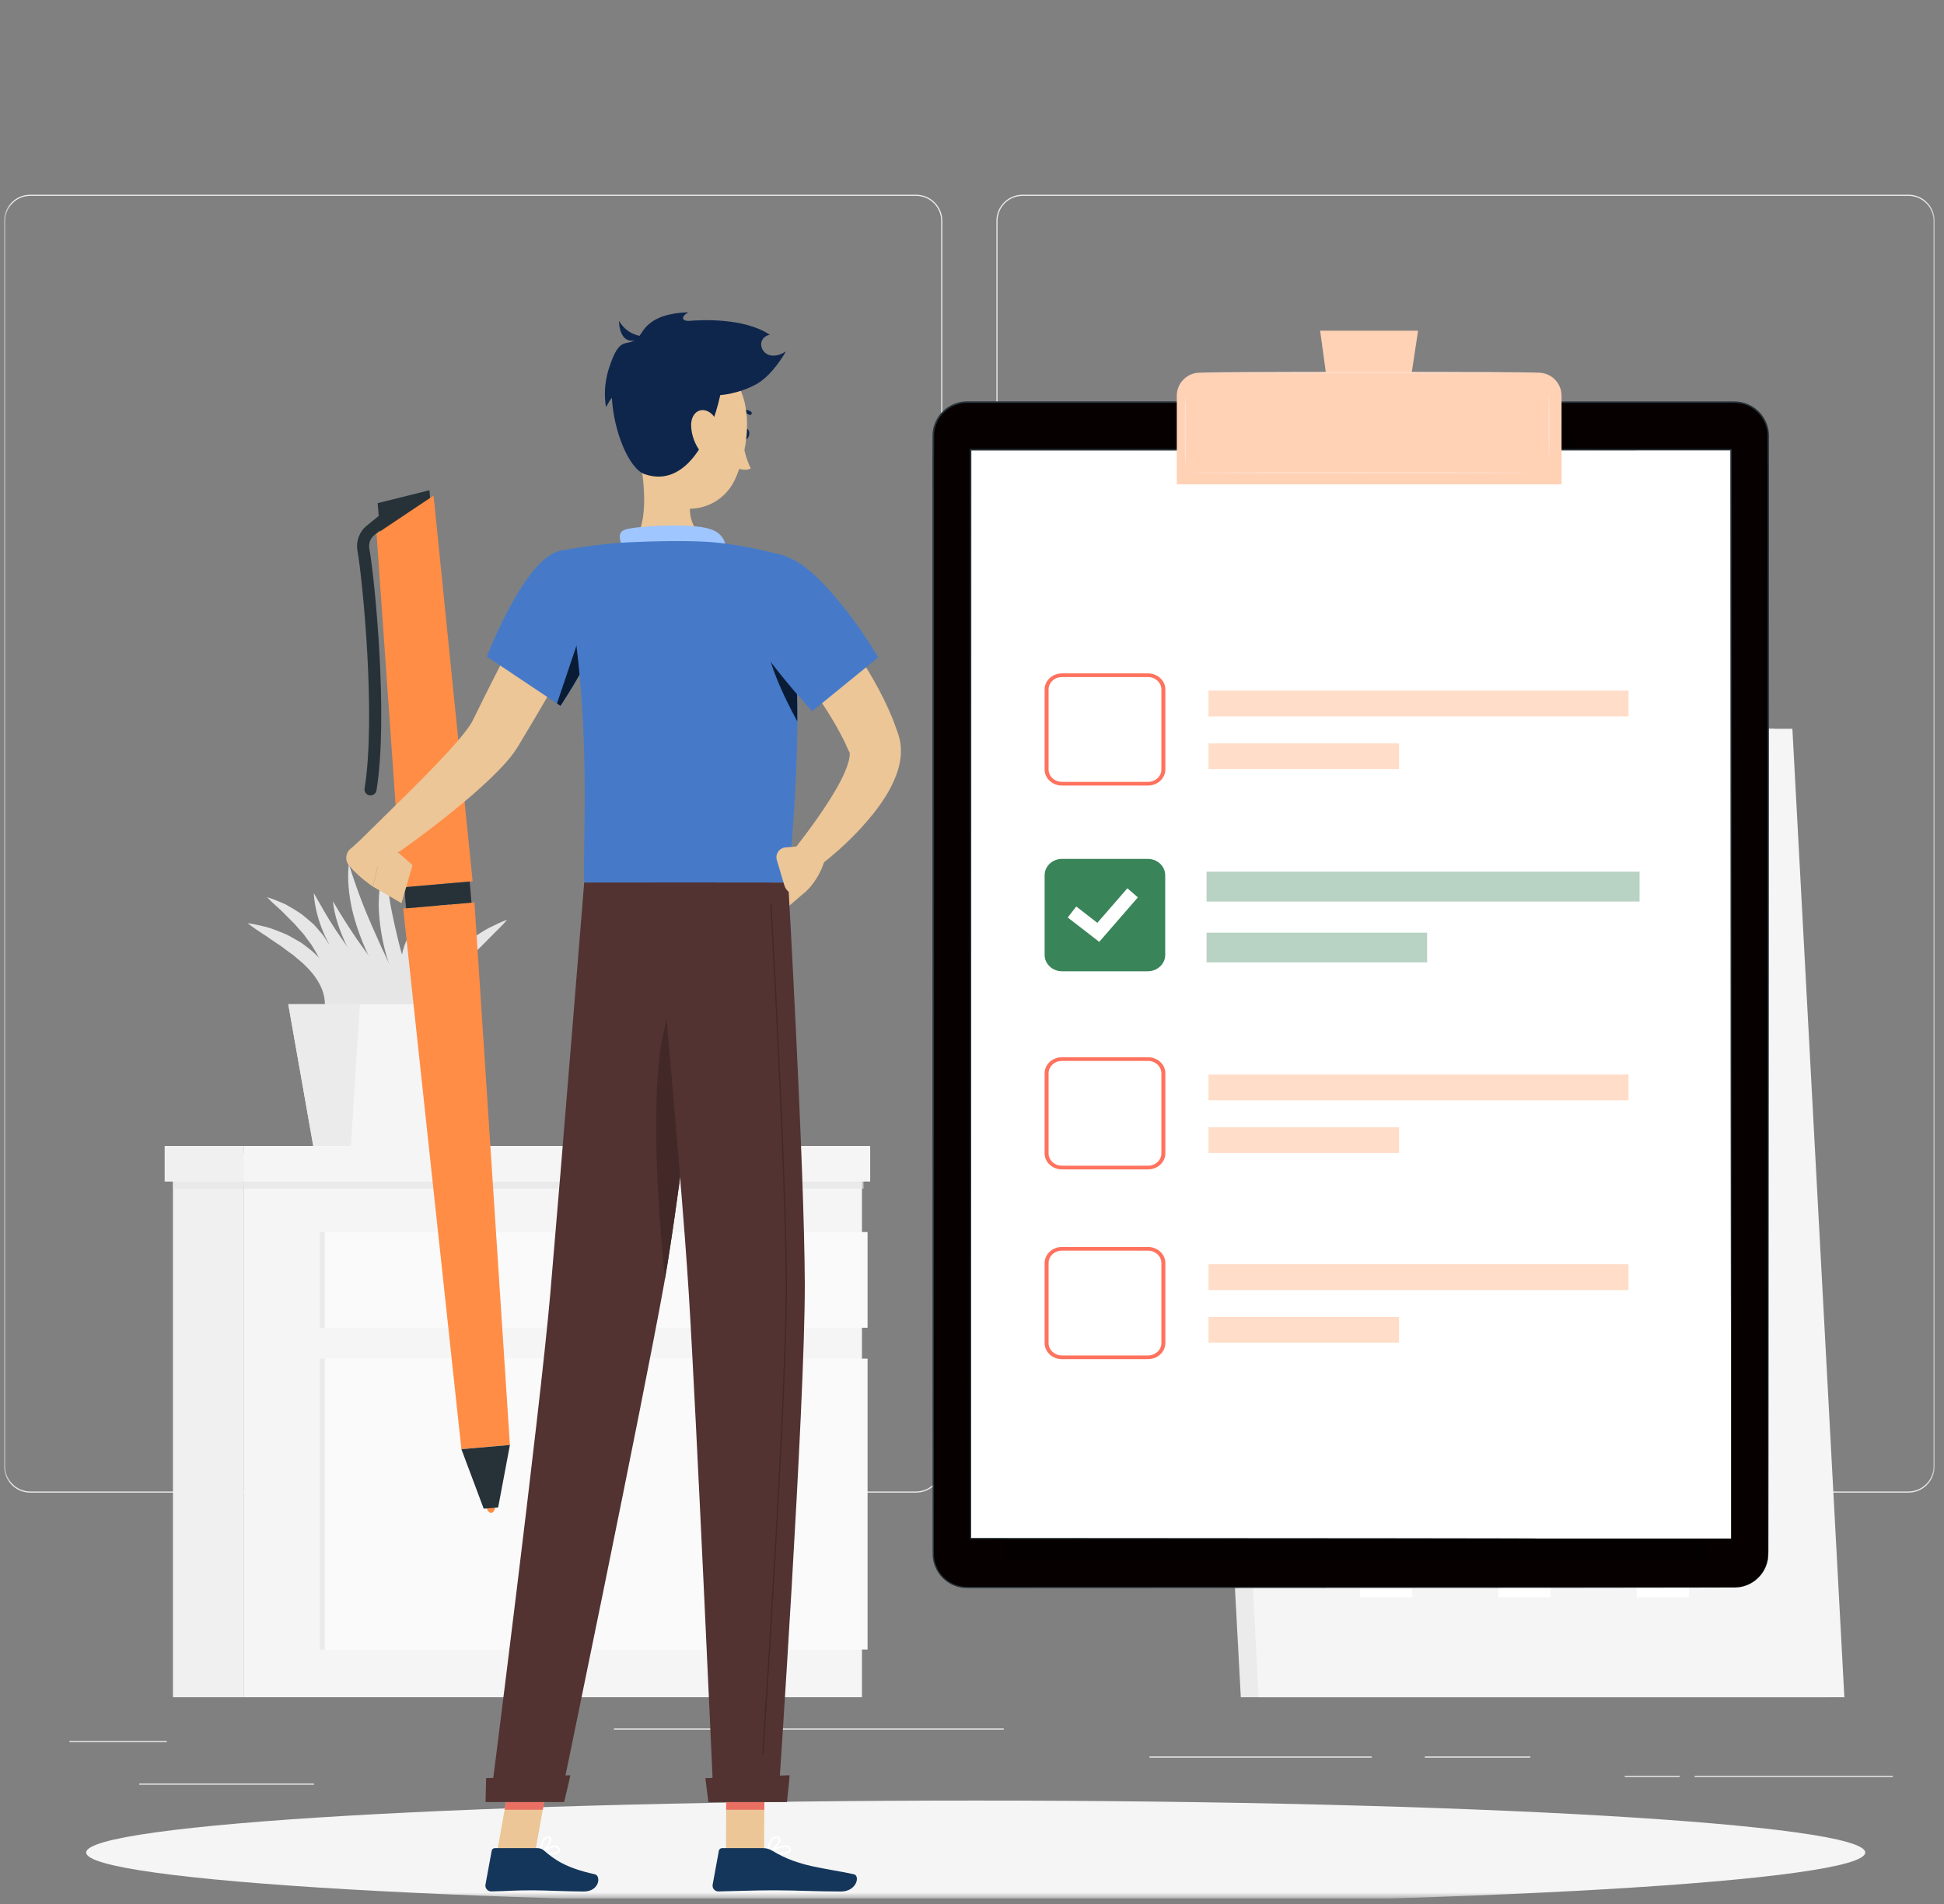
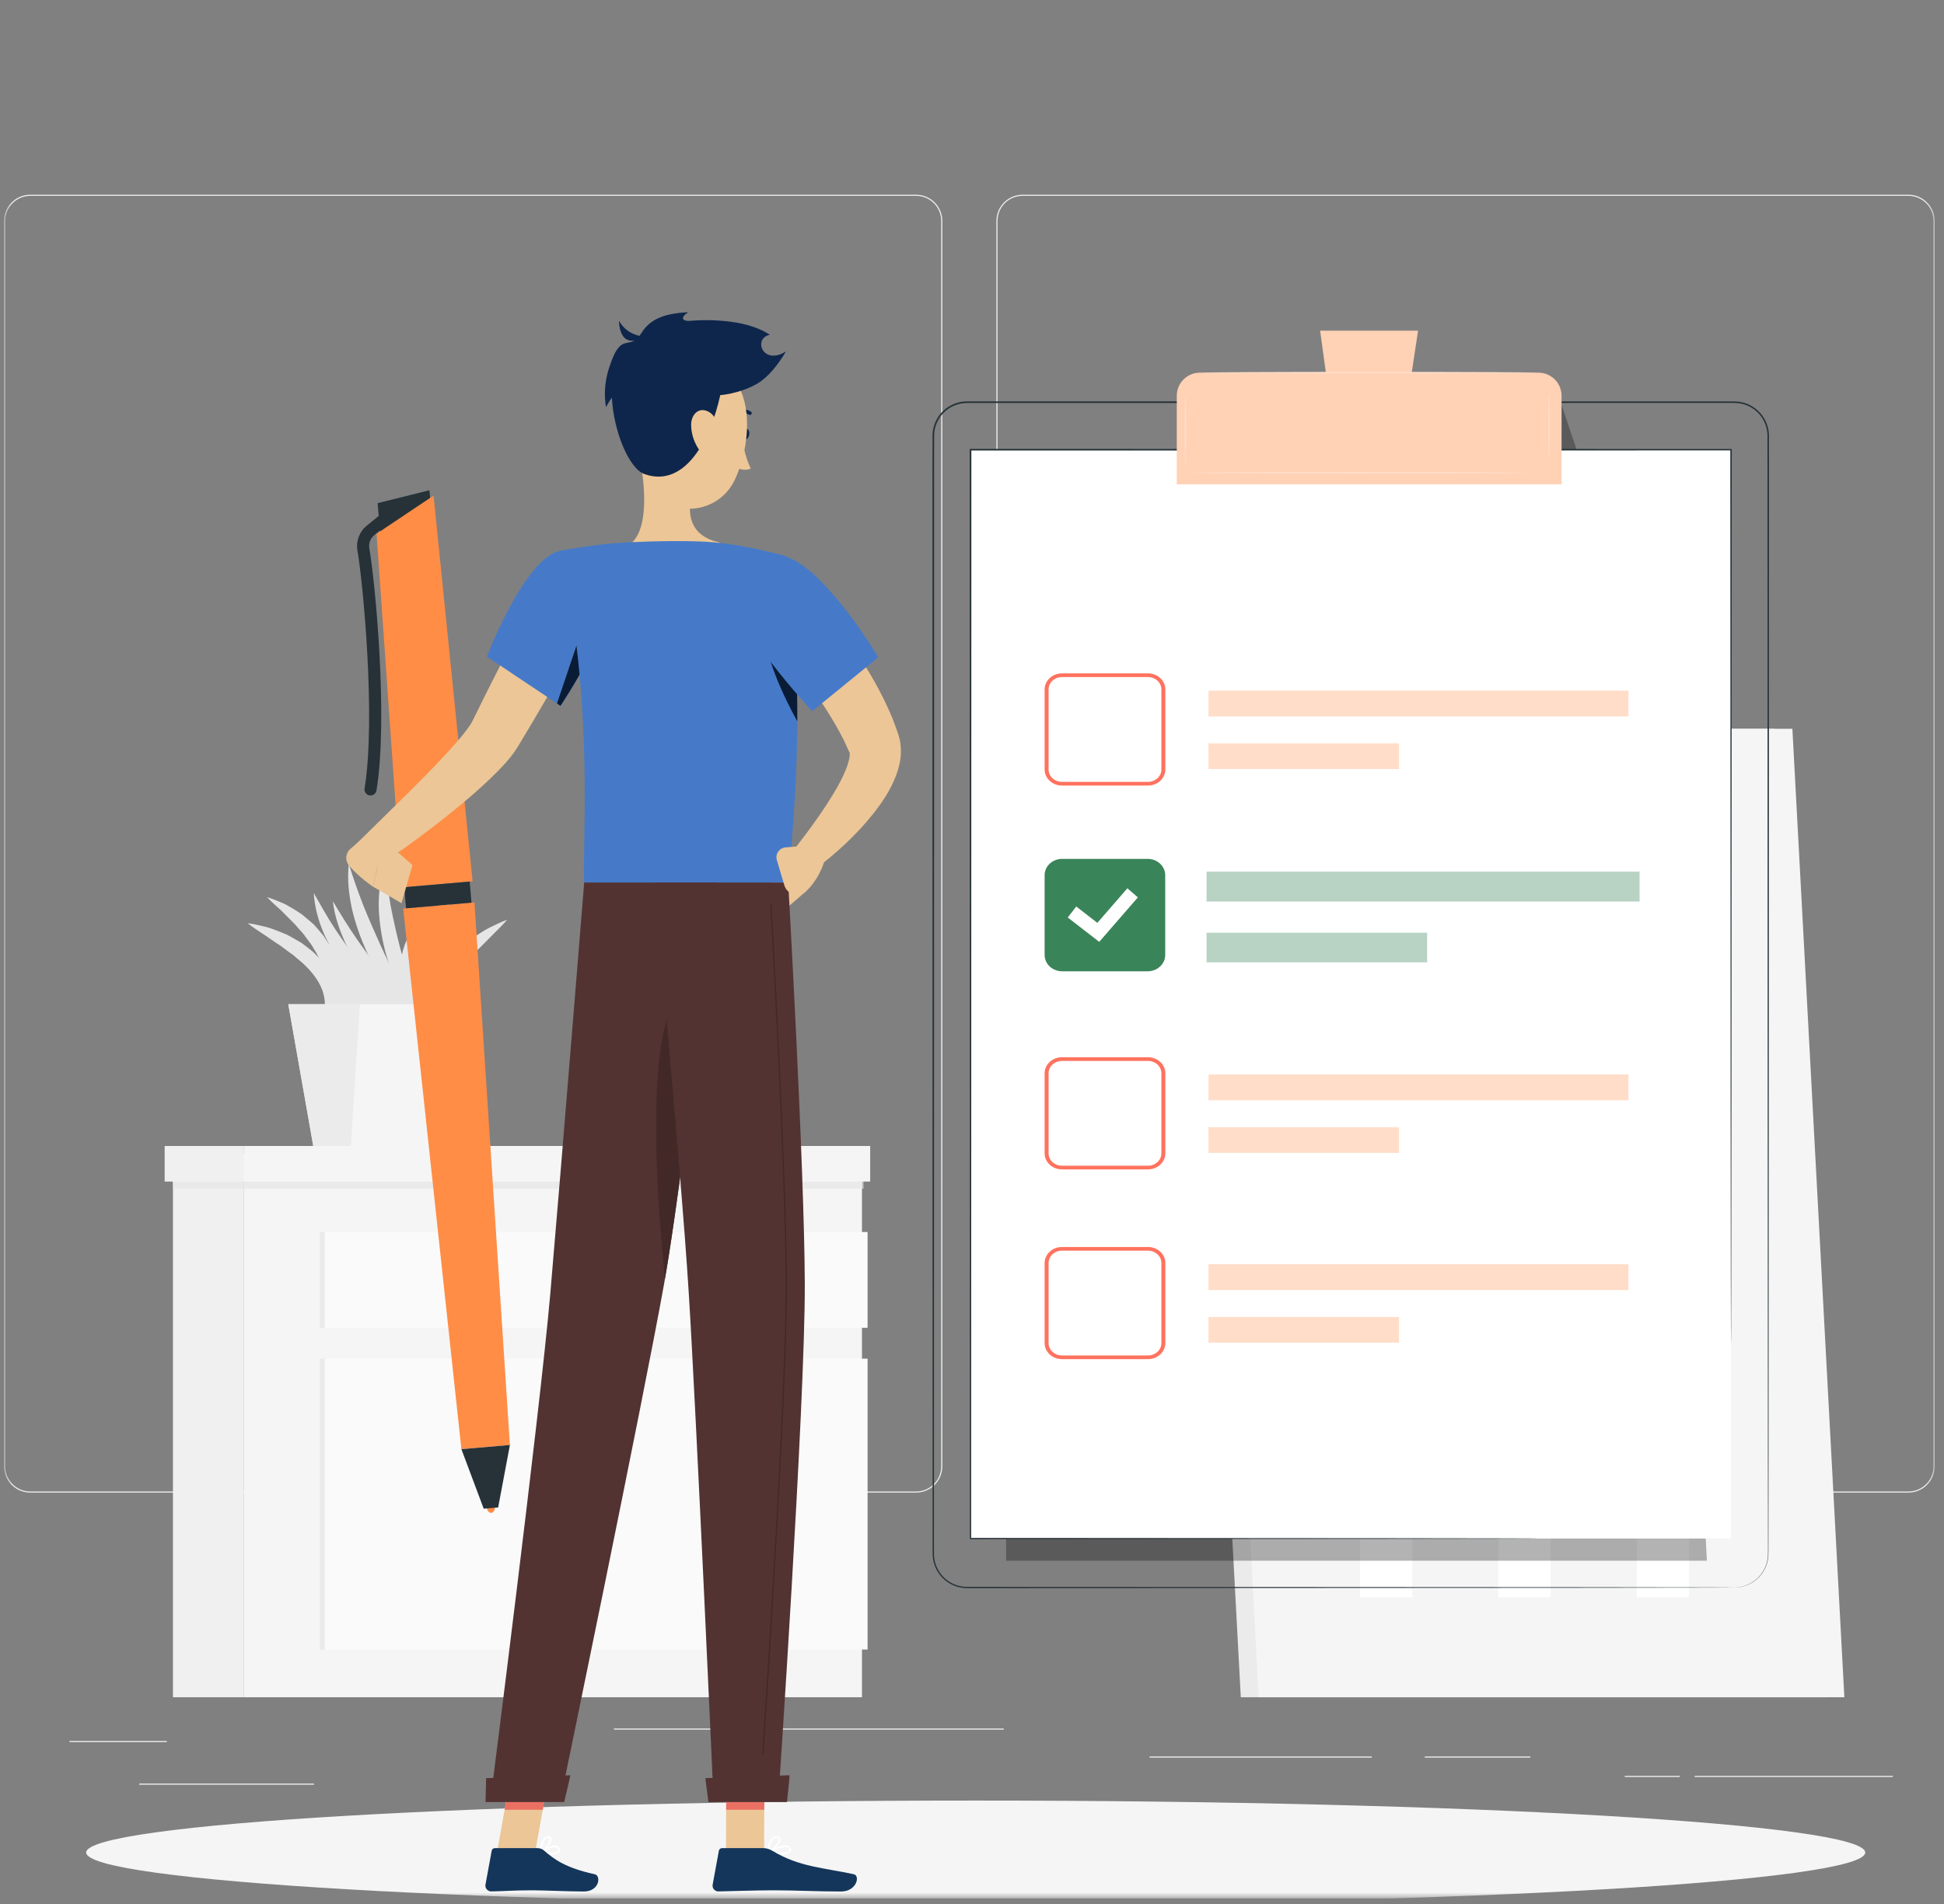
<svg xmlns="http://www.w3.org/2000/svg" width="247" height="242" viewBox="0 0 247 242" fill="none">
  <rect x="0" y="0" width="247" height="242" fill="#808080" stroke="none" />
  <g clip-path="url(#clip0_1294_6701)">
    <mask id="mask0_1294_6701" style="mask-type:luminance" maskUnits="userSpaceOnUse" x="0" y="0" width="246" height="242">
      <path d="M245.814 0H0.516V241.26H245.814V0Z" fill="white" />
    </mask>
    <g mask="url(#mask0_1294_6701)">
      <path d="M21.19 221.24H8.827V221.386H21.19V221.24Z" fill="#EBEBEB" />
      <path d="M127.534 219.658H78.003V219.803H127.534V219.658Z" fill="#EBEBEB" />
      <path d="M39.901 226.655H17.688V226.801H39.901V226.655Z" fill="#EBEBEB" />
      <path d="M240.495 225.675H215.317V225.82H240.495V225.675Z" fill="#EBEBEB" />
      <path d="M213.42 225.675H206.44V225.82H213.42V225.675Z" fill="#EBEBEB" />
      <path d="M194.441 223.214H181.033V223.359H194.441V223.214Z" fill="#EBEBEB" />
      <path d="M174.296 223.214H146.057V223.359H174.296V223.214Z" fill="#EBEBEB" />
      <path d="M116.404 189.681H3.843C2.008 189.681 0.516 188.187 0.516 186.351V28.074C0.516 26.238 2.008 24.745 3.843 24.745H116.404C118.237 24.745 119.731 26.238 119.731 28.074V186.351C119.731 188.187 118.237 189.681 116.404 189.681ZM3.843 24.892C2.088 24.892 0.661 26.319 0.661 28.074V186.352C0.661 188.107 2.088 189.535 3.843 189.535H116.404C118.158 189.535 119.585 188.107 119.585 186.352V28.074C119.585 26.319 118.158 24.891 116.404 24.891L3.843 24.892Z" fill="#EBEBEB" />
      <path d="M242.486 189.681H129.926C128.091 189.681 126.6 188.187 126.6 186.351V28.074C126.6 26.238 128.092 24.745 129.926 24.745H242.486C244.321 24.745 245.813 26.238 245.813 28.074V186.351C245.813 188.187 244.321 189.681 242.486 189.681ZM129.926 24.892C128.171 24.892 126.745 26.319 126.745 28.074V186.352C126.745 188.107 128.171 189.535 129.926 189.535H242.486C244.241 189.535 245.667 188.107 245.667 186.352V28.074C245.667 26.319 244.241 24.891 242.486 24.891L129.926 24.892Z" fill="#EBEBEB" />
      <path d="M21.975 215.686H30.95V146.576H21.975V215.686Z" fill="#F0F0F0" />
      <path d="M109.519 146.576H30.95V215.686H109.519V146.576Z" fill="#F5F5F5" />
      <path d="M110.232 172.658H41.249V209.621H110.232V172.658Z" fill="#FAFAFA" />
      <path d="M110.232 156.566H41.249V168.735H110.232V156.566Z" fill="#FAFAFA" />
      <path opacity="0.7" d="M40.633 209.62H41.248V172.655H40.633V209.62Z" fill="#E6E6E6" />
      <path opacity="0.7" d="M40.633 168.735H41.248V156.565H40.633V168.735Z" fill="#E6E6E6" />
      <path opacity="0.7" d="M21.97 151.054H109.713V149.491H21.97V151.054Z" fill="#E6E6E6" />
      <path d="M20.92 150.152H30.944V145.632H20.92V150.152Z" fill="#F0F0F0" />
      <path d="M110.562 145.631H30.944V150.151H110.562V145.631Z" fill="#F5F5F5" />
      <path d="M54.523 132.361C54.003 131.681 53.76 130.801 53.676 129.932C53.602 129.058 53.677 128.157 53.903 127.307C54.348 125.6 55.208 124.024 56.296 122.699C56.829 122.024 57.436 121.422 58.041 120.824C58.364 120.55 58.682 120.271 59.011 120.005C59.337 119.737 59.656 119.46 60.013 119.235C60.717 118.774 61.403 118.293 62.149 117.908C62.904 117.538 63.652 117.166 64.442 116.873C63.891 117.526 63.3 118.098 62.716 118.673C62.13 119.243 61.582 119.845 60.999 120.398C60.423 120.959 59.905 121.566 59.342 122.124C59.072 122.413 58.826 122.719 58.567 123.015C58.312 123.313 58.027 123.589 57.809 123.91C56.816 125.116 55.981 126.406 55.343 127.791C55.015 128.482 54.788 129.21 54.622 129.97C54.45 130.734 54.407 131.527 54.523 132.361Z" fill="#E6E6E6" />
      <path d="M40.898 129.916C41.153 129.178 41.288 128.454 41.279 127.751C41.302 127.404 41.229 127.062 41.201 126.732C41.107 126.404 41.064 126.079 40.93 125.775C40.459 124.545 39.613 123.488 38.605 122.529C38.359 122.285 38.067 122.074 37.803 121.843C37.535 121.612 37.279 121.368 36.974 121.17C36.377 120.765 35.835 120.279 35.201 119.899C34.893 119.698 34.587 119.49 34.281 119.275C33.979 119.058 33.673 118.839 33.35 118.646C32.72 118.231 32.083 117.818 31.469 117.318C32.241 117.416 32.991 117.601 33.747 117.781C34.127 117.868 34.493 117.994 34.854 118.137C35.217 118.274 35.579 118.416 35.939 118.566L36.48 118.792C36.656 118.876 36.824 118.979 36.997 119.072C37.343 119.26 37.681 119.463 38.024 119.66C38.373 119.844 38.68 120.108 39.001 120.349C39.312 120.605 39.639 120.835 39.933 121.117C41.106 122.227 42.111 123.701 42.404 125.409C42.462 125.614 42.456 125.835 42.464 126.048C42.468 126.263 42.485 126.475 42.468 126.686C42.406 127.11 42.363 127.528 42.209 127.919C41.938 128.701 41.509 129.417 40.898 129.916Z" fill="#E6E6E6" />
      <path d="M41.519 129.916C41.84 128.283 41.866 126.711 41.629 125.217C41.401 123.724 40.878 122.33 40.154 121.028L39.574 120.066C39.359 119.757 39.116 119.464 38.895 119.155L38.559 118.692L38.17 118.264C37.911 117.978 37.657 117.684 37.403 117.386C36.854 116.831 36.281 116.284 35.722 115.701C35.123 115.167 34.513 114.63 33.935 114.01C34.728 114.256 35.493 114.588 36.267 114.919C36.995 115.323 37.721 115.757 38.414 116.244C38.742 116.512 39.07 116.785 39.392 117.067L39.875 117.489L40.305 117.973C40.588 118.3 40.874 118.626 41.142 118.967L41.843 120.076C42.698 121.606 43.193 123.378 43.145 125.13C43.104 126.874 42.581 128.606 41.519 129.916Z" fill="#E6E6E6" />
      <path d="M53.777 130.777C52.575 129.339 51.653 127.716 50.843 126.046C50.049 124.367 49.406 122.613 48.926 120.807C48.465 118.997 48.181 117.132 48.119 115.253C48.108 113.373 48.319 111.469 48.966 109.712C49.127 111.581 49.332 113.345 49.636 115.105C49.972 116.859 50.365 118.589 50.802 120.32C51.26 122.046 51.751 123.768 52.261 125.501C52.766 127.238 53.296 128.974 53.777 130.777Z" fill="#E6E6E6" />
      <path d="M53.177 130.487C51.755 129.17 50.573 127.647 49.483 126.068C48.408 124.48 47.453 122.805 46.644 121.057C45.848 119.302 45.186 117.476 44.738 115.588C44.325 113.694 44.096 111.734 44.321 109.809C44.907 111.658 45.513 113.404 46.194 115.135C46.888 116.859 47.64 118.552 48.405 120.246C49.184 121.934 49.992 123.615 50.8 125.311C51.603 127.01 52.42 128.709 53.177 130.487Z" fill="#E6E6E6" />
      <path d="M55.546 132.707C53.866 131.739 52.374 130.519 50.959 129.226C49.556 127.916 48.252 126.497 47.073 124.974C45.904 123.441 44.851 121.809 43.994 120.07C43.169 118.315 42.507 116.456 42.297 114.529C43.281 116.2 44.262 117.768 45.312 119.302C46.374 120.828 47.484 122.309 48.608 123.79C49.744 125.262 50.908 126.72 52.073 128.191C53.236 129.668 54.411 131.142 55.546 132.707Z" fill="#E6E6E6" />
      <path d="M51.974 130.167C50.354 129.398 48.915 128.336 47.566 127.181C46.228 126.012 45.006 124.706 43.916 123.29C42.824 121.876 41.909 120.316 41.171 118.681C40.455 117.036 39.975 115.272 39.866 113.49C40.759 115.048 41.572 116.536 42.514 117.96C43.459 119.377 44.421 120.765 45.458 122.113C46.493 123.46 47.559 124.79 48.654 126.118C49.745 127.452 50.863 128.77 51.974 130.167Z" fill="#E6E6E6" />
      <path d="M54.825 131.791C53.513 130.95 52.686 129.401 52.423 127.788C52.167 126.152 52.515 124.469 53.183 123.027L53.426 122.477L53.724 121.964L54.348 120.959C54.586 120.65 54.831 120.348 55.082 120.05C55.338 119.758 55.566 119.44 55.857 119.187C56.427 118.667 56.976 118.13 57.597 117.684C58.235 117.257 58.865 116.828 59.545 116.475C59.153 117.149 58.711 117.75 58.278 118.351C57.848 118.952 57.464 119.575 57.036 120.155C56.636 120.753 56.281 121.37 55.893 121.958L55.405 122.883L55.152 123.338L54.956 123.811C54.381 125.053 53.992 126.349 53.94 127.69C53.9 129.025 54.136 130.422 54.825 131.791Z" fill="#E6E6E6" />
      <path d="M53.746 129.93C52.569 128.828 51.754 127.364 51.277 125.779C50.807 124.19 50.748 122.419 51.205 120.76C51.43 119.932 51.773 119.134 52.229 118.416C52.676 117.695 53.212 117.038 53.824 116.479C55.039 115.35 56.467 114.527 58.006 114.077C56.882 115.219 55.823 116.313 54.96 117.497C54.524 118.083 54.144 118.692 53.83 119.323C53.505 119.947 53.253 120.6 53.076 121.271C52.708 122.608 52.619 124.028 52.767 125.481C52.915 126.936 53.257 128.411 53.746 129.93Z" fill="#E6E6E6" />
      <path d="M50.895 128.549L41.775 119.792L42.142 128.38L50.895 128.549Z" fill="#E6E6E6" />
      <path d="M60.864 127.62H36.631L39.804 145.63H57.691L60.864 127.62Z" fill="#F5F5F5" />
      <path d="M45.725 127.62H36.631L39.804 145.63H44.581L45.725 127.62Z" fill="#EBEBEB" />
      <path d="M232.063 215.686H157.654L151.05 92.616H225.46L232.063 215.686Z" fill="#EBEBEB" />
      <path d="M234.34 215.686H159.931L153.327 92.616H227.736L234.34 215.686Z" fill="#F5F5F5" />
      <path d="M197.015 202.989H190.37L190.641 105.311H197.285L197.015 202.989Z" fill="white" />
      <path d="M214.597 202.989H207.953L208.224 105.311H214.867L214.597 202.989Z" fill="white" />
      <path d="M179.44 202.989H172.796L173.067 105.311H179.711L179.44 202.989Z" fill="white" />
-       <path d="M220.379 201.739H122.863C120.496 201.739 118.577 199.819 118.577 197.452V55.397C118.577 53.029 120.496 51.109 122.863 51.109H220.379C222.746 51.109 224.664 53.029 224.664 55.397V197.452C224.664 199.819 222.746 201.739 220.379 201.739Z" fill="#060000" />
      <path d="M220.382 201.74C220.382 201.74 220.492 201.731 220.71 201.718C220.928 201.703 221.252 201.654 221.665 201.533C222.073 201.399 222.569 201.173 223.067 200.772C223.558 200.37 224.05 199.783 224.353 198.999C224.513 198.611 224.604 198.17 224.632 197.703C224.656 197.235 224.638 196.737 224.642 196.217C224.641 195.177 224.639 194.039 224.638 192.807C224.635 190.342 224.631 187.498 224.628 184.296C224.62 171.489 224.61 152.957 224.595 130.06C224.592 118.612 224.588 106.07 224.583 92.608C224.582 85.876 224.58 78.914 224.578 71.743C224.577 68.157 224.577 64.519 224.576 60.831C224.574 58.989 224.571 57.133 224.568 55.266C224.55 54.35 224.199 53.452 223.622 52.737C223.033 52.033 222.216 51.51 221.311 51.312C220.857 51.209 220.396 51.2 219.918 51.206C219.444 51.206 218.969 51.206 218.493 51.206C217.542 51.206 216.587 51.206 215.63 51.206C213.715 51.206 211.789 51.206 209.852 51.207C205.977 51.207 202.059 51.208 198.098 51.208C190.177 51.209 182.09 51.21 173.856 51.211C157.39 51.212 140.341 51.213 122.878 51.213C121.81 51.209 120.753 51.631 119.986 52.368C119.212 53.099 118.739 54.132 118.694 55.191C118.672 57.352 118.687 59.523 118.683 61.678C118.683 65.993 118.682 70.278 118.682 74.533C118.682 83.042 118.681 91.426 118.681 99.664C118.679 116.141 118.677 132.034 118.675 147.173C118.672 162.313 118.669 176.7 118.666 190.164C118.665 191.846 118.665 193.516 118.664 195.168C118.668 195.994 118.654 196.823 118.672 197.635C118.699 198.439 118.975 199.224 119.433 199.875C119.891 200.528 120.536 201.037 121.264 201.341C121.63 201.49 122.014 201.586 122.404 201.633C122.793 201.667 123.193 201.66 123.592 201.66C125.185 201.661 126.763 201.661 128.324 201.661C134.571 201.664 140.566 201.666 146.29 201.668C169.179 201.681 187.702 201.693 200.504 201.7C206.903 201.708 211.872 201.715 215.243 201.72C216.926 201.725 218.211 201.728 219.076 201.73C219.939 201.733 220.382 201.74 220.382 201.74C220.382 201.74 219.939 201.746 219.076 201.751C218.21 201.753 216.926 201.756 215.242 201.761C211.872 201.765 206.902 201.771 200.503 201.78C187.701 201.788 169.179 201.799 146.289 201.812C140.566 201.815 134.571 201.816 128.323 201.82C126.762 201.82 125.184 201.82 123.591 201.821C123.193 201.82 122.795 201.829 122.385 201.793C121.981 201.743 121.582 201.644 121.201 201.491C120.445 201.175 119.775 200.646 119.299 199.969C118.822 199.294 118.535 198.476 118.506 197.641C118.487 196.815 118.501 195.996 118.496 195.168C118.496 193.515 118.495 191.845 118.495 190.163C118.492 176.699 118.489 162.312 118.485 147.172C118.483 132.032 118.481 116.139 118.479 99.663C118.479 91.425 118.478 83.041 118.478 74.532C118.478 70.277 118.477 65.992 118.477 61.677C118.482 59.518 118.467 57.361 118.488 55.18C118.535 54.069 119.033 52.985 119.844 52.219C120.648 51.446 121.759 51.003 122.878 51.007C140.34 51.007 157.389 51.008 173.856 51.009C182.09 51.01 190.176 51.011 198.098 51.011C202.058 51.012 205.976 51.012 209.852 51.013C211.788 51.014 213.715 51.014 215.63 51.014C216.587 51.014 217.542 51.015 218.493 51.015C218.969 51.015 219.444 51.015 219.918 51.015C220.387 51.009 220.881 51.018 221.352 51.126C222.298 51.334 223.152 51.881 223.767 52.617C224.37 53.363 224.736 54.303 224.754 55.26C224.756 57.129 224.758 58.986 224.76 60.831C224.759 64.519 224.758 68.157 224.758 71.743C224.756 78.914 224.754 85.876 224.753 92.607C224.748 106.07 224.744 118.611 224.74 130.06C224.726 152.957 224.715 171.488 224.708 184.296C224.704 187.498 224.702 190.341 224.698 192.806C224.696 194.039 224.695 195.177 224.693 196.217C224.687 196.737 224.705 197.232 224.679 197.705C224.648 198.176 224.555 198.621 224.392 199.013C224.083 199.804 223.583 200.394 223.088 200.796C222.584 201.197 222.084 201.421 221.671 201.552C221.255 201.67 220.929 201.716 220.711 201.728C220.492 201.738 220.382 201.74 220.382 201.74Z" fill="#263238" />
      <g opacity="0.3">
        <path d="M127.836 198.338H216.874L215.897 179.812V169.952L127.836 183.716V198.338Z" fill="black" />
      </g>
      <g opacity="0.3">
        <path d="M198.394 51.42L200.418 57.423V60.364H198.136L198.394 51.42Z" fill="black" />
      </g>
      <path d="M123.322 57.148V195.517H195.48H219.947V57.148H123.322Z" fill="white" />
      <path d="M219.942 170.776C219.942 170.776 219.937 170.597 219.935 170.244C219.933 169.889 219.93 169.364 219.927 168.672C219.923 167.282 219.919 165.226 219.913 162.547C219.907 157.184 219.898 149.331 219.887 139.363C219.879 119.421 219.866 91.015 219.85 57.15L219.941 57.24C191.392 57.244 158.355 57.248 123.316 57.252L123.418 57.15C123.418 57.188 123.418 57.23 123.418 57.273C123.409 110.464 123.399 159.039 123.393 195.518L123.316 195.44C145.544 195.455 163.583 195.467 176.066 195.474C182.307 195.484 187.158 195.491 190.451 195.495C192.096 195.5 193.351 195.504 194.197 195.506C195.041 195.511 195.474 195.519 195.474 195.519C195.474 195.519 195.041 195.526 194.197 195.53C193.351 195.532 192.095 195.536 190.451 195.541C187.158 195.546 182.307 195.553 176.066 195.562C163.583 195.57 145.544 195.582 123.316 195.596H123.239V195.519C123.231 159.04 123.223 110.465 123.213 57.273C123.213 57.231 123.213 57.189 123.213 57.15V57.048H123.316C158.355 57.052 191.392 57.056 219.941 57.059H220.032V57.15C220.017 91.016 220.005 119.422 219.995 139.364C219.984 149.333 219.976 157.185 219.97 162.548C219.963 165.227 219.959 167.283 219.955 168.673C219.952 169.365 219.95 169.891 219.948 170.245C219.947 170.597 219.942 170.776 219.942 170.776Z" fill="#263238" />
      <path d="M198.409 61.545H149.519V50.296C149.519 48.675 150.833 47.359 152.455 47.359H195.473C197.094 47.359 198.409 48.674 198.409 50.296V61.545Z" fill="#FFD1B5" />
      <path d="M180.177 42.025H167.733L169.188 52.695H178.561L180.177 42.025Z" fill="#FFD1B5" />
      <path d="M195.252 47.359C195.252 47.416 185.713 47.462 173.949 47.462C162.181 47.462 152.645 47.416 152.645 47.359C152.645 47.303 162.181 47.257 173.949 47.257C185.713 47.257 195.252 47.303 195.252 47.359Z" fill="#FFDDC8" />
      <path d="M150.602 59.257C150.545 59.257 150.499 57.251 150.499 54.776C150.499 52.3 150.545 50.294 150.602 50.294C150.659 50.294 150.705 52.3 150.705 54.776C150.705 57.251 150.659 59.257 150.602 59.257Z" fill="#FFDDC8" />
      <path d="M196.826 58.198C196.769 58.198 196.724 56.376 196.724 54.129C196.724 51.882 196.769 50.06 196.826 50.06C196.882 50.06 196.929 51.882 196.929 54.129C196.929 56.376 196.882 58.198 196.826 58.198Z" fill="#FFDDC8" />
      <path d="M194.474 60.084C194.474 60.141 184.682 60.187 172.606 60.187C160.526 60.187 150.736 60.141 150.736 60.084C150.736 60.027 160.527 59.981 172.606 59.981C184.682 59.981 194.474 60.027 194.474 60.084Z" fill="#FFDDC8" />
      <path d="M208.319 110.769H153.302V114.567H208.319V110.769Z" fill="#B8D2C3" />
      <path d="M181.326 118.527H153.302V122.298H181.326V118.527Z" fill="#B8D2C3" />
      <path d="M145.823 123.431H134.953C133.723 123.431 132.727 122.503 132.727 121.356V111.221C132.727 110.075 133.723 109.145 134.953 109.145H145.823C147.052 109.145 148.049 110.075 148.049 111.221V121.356C148.049 122.503 147.053 123.431 145.823 123.431Z" fill="#3A8459" />
      <path d="M139.667 119.69L135.666 116.597L136.745 115.2L139.428 117.274L143.243 112.882L144.575 114.041L139.667 119.69Z" fill="white" />
      <path d="M139.667 93.384L135.666 90.291L136.745 88.895L139.428 90.969L143.243 86.577L144.575 87.735L139.667 93.384Z" fill="white" />
      <path d="M142.58 133.497L139.124 130.826L140.056 129.618L142.374 131.41L145.669 127.616L146.82 128.616L142.58 133.497Z" fill="white" />
      <path d="M206.912 136.548H153.55V139.829H206.912V136.548Z" fill="#FFDDC8" />
      <path d="M177.759 143.25H153.55V146.51H177.759V143.25Z" fill="#FFDDC8" />
      <path d="M145.871 148.606H134.921C133.711 148.606 132.727 147.691 132.727 146.566V136.395C132.727 135.27 133.712 134.356 134.921 134.356H145.871C147.082 134.356 148.066 135.27 148.066 136.395V146.566C148.066 147.691 147.082 148.606 145.871 148.606ZM134.922 134.824C133.989 134.824 133.23 135.528 133.23 136.395V146.566C133.23 147.434 133.989 148.139 134.922 148.139H145.872C146.804 148.139 147.564 147.434 147.564 146.566V136.395C147.564 135.529 146.804 134.824 145.872 134.824H134.922Z" fill="#FF725E" />
      <path d="M206.912 87.767H153.55V91.048H206.912V87.767Z" fill="#FFDDC8" />
      <path d="M177.759 94.471H153.55V97.729H177.759V94.471Z" fill="#FFDDC8" />
      <path d="M145.871 99.825H134.921C133.711 99.825 132.727 98.911 132.727 97.786V87.615C132.727 86.491 133.712 85.576 134.921 85.576H145.871C147.082 85.576 148.066 86.491 148.066 87.615V97.786C148.066 98.911 147.082 99.825 145.871 99.825ZM134.922 86.043C133.989 86.043 133.23 86.748 133.23 87.615V97.786C133.23 98.653 133.989 99.358 134.922 99.358H145.872C146.804 99.358 147.564 98.653 147.564 97.786V87.615C147.564 86.749 146.804 86.043 145.872 86.043H134.922Z" fill="#FF725E" />
      <path d="M206.912 160.662H153.55V163.943H206.912V160.662Z" fill="#FFDDC8" />
      <path d="M177.759 167.363H153.55V170.622H177.759V167.363Z" fill="#FFDDC8" />
      <path d="M145.871 172.719H134.921C133.711 172.719 132.727 171.804 132.727 170.679V160.508C132.727 159.383 133.712 158.469 134.921 158.469H145.871C147.082 158.469 148.066 159.383 148.066 160.508V170.679C148.066 171.804 147.082 172.719 145.871 172.719ZM134.922 158.936C133.989 158.936 133.23 159.641 133.23 160.508V170.679C133.23 171.545 133.989 172.252 134.922 172.252H145.872C146.804 172.252 147.564 171.546 147.564 170.679V160.508C147.564 159.642 146.804 158.936 145.872 158.936H134.922Z" fill="#FF725E" />
      <path d="M123.972 242.022C186.392 242.022 236.992 239.066 236.992 235.419C236.992 231.772 186.392 228.816 123.972 228.816C61.552 228.816 10.95 231.772 10.95 235.419C10.95 239.066 61.552 242.022 123.972 242.022Z" fill="#F5F5F5" />
      <path d="M58.623 184.16L64.787 183.627L60.282 114.674L51.231 115.456L58.623 184.16Z" fill="#FF8D46" />
      <path d="M48.439 69.259L54.794 64.983L54.562 62.301L47.98 63.94L48.439 69.259Z" fill="#263238" />
      <path d="M47.843 67.829L55.088 62.983L60.051 111.993L51.001 112.776L47.843 67.829Z" fill="#FF8D46" />
      <path d="M51.593 115.43L59.908 114.71L59.676 112.028L51.361 112.747L51.593 115.43Z" fill="#263238" />
      <path d="M61.844 191.563C61.879 191.969 62.14 192.279 62.427 192.254C62.714 192.229 62.918 191.88 62.883 191.473C62.848 191.067 62.587 190.758 62.3 190.783C62.013 190.806 61.809 191.157 61.844 191.563Z" fill="#FF8D46" />
      <path d="M61.459 191.726L63.294 191.568L64.788 183.628L58.624 184.161L61.459 191.726Z" fill="#263238" />
      <path d="M47.285 101.06C47.181 101.09 47.069 101.097 46.955 101.079C46.537 101.011 46.253 100.617 46.322 100.199C47.774 91.287 46.118 73.988 45.416 69.96C45.208 68.773 45.662 67.561 46.6 66.801L48.303 65.419C48.632 65.152 49.114 65.201 49.381 65.53C49.648 65.859 49.597 66.342 49.269 66.609L47.566 67.992C47.059 68.403 46.814 69.056 46.926 69.697C47.664 73.926 49.339 91.215 47.835 100.445C47.785 100.749 47.563 100.982 47.285 101.06Z" fill="#263238" />
      <path d="M45.666 106.89L48.786 106.748L47.377 112.671C47.377 112.671 45.635 111.518 44.353 110.003C43.818 109.369 43.884 108.425 44.512 107.884L45.666 106.89Z" fill="#ECC696" />
      <path d="M52.413 109.946L51.012 114.78L47.382 112.67L48.791 106.748L52.413 109.946Z" fill="#ECC696" />
      <path d="M101.779 74.085C102.433 74.766 102.985 75.369 103.551 76.032C104.112 76.682 104.662 77.338 105.202 78.003C106.291 79.327 107.308 80.71 108.293 82.127C110.253 84.966 112.038 87.989 113.424 91.362C113.593 91.786 113.743 92.23 113.902 92.662L114.138 93.325C114.268 93.732 114.367 94.146 114.412 94.537C114.608 96.13 114.269 97.365 113.905 98.41C113.135 100.485 112.058 101.993 110.949 103.42C108.689 106.227 106.194 108.494 103.411 110.579L100.922 107.925C102.853 105.437 104.785 102.802 106.279 100.212C107.012 98.929 107.645 97.584 107.883 96.522C108 96.006 107.975 95.579 107.917 95.54C107.909 95.522 107.893 95.539 107.896 95.556L107.677 95.075C107.524 94.748 107.388 94.42 107.227 94.093C105.91 91.471 104.216 88.879 102.348 86.381C101.426 85.124 100.447 83.895 99.459 82.672C98.965 82.06 98.46 81.456 97.949 80.862L96.442 79.13L101.779 74.085Z" fill="#ECC696" />
      <path d="M96.922 110.015L99.735 115.574L102.482 113.209L100.227 109.253L96.922 110.015Z" fill="#ECC696" />
      <path d="M75.769 77.333C74.06 80.591 72.284 83.812 70.441 86.998C69.534 88.599 68.587 90.178 67.661 91.769L66.243 94.139L65.887 94.733C65.709 95.018 65.511 95.355 65.338 95.58C65.159 95.83 64.978 96.073 64.805 96.28C64.628 96.502 64.452 96.712 64.278 96.905C62.874 98.472 61.467 99.742 60.033 101.007C58.587 102.242 57.143 103.442 55.657 104.582C52.705 106.887 49.677 109.03 46.538 111.074L44.276 108.225L52.096 100.529C53.375 99.237 54.664 97.965 55.882 96.659C57.102 95.372 58.319 94.047 59.269 92.78C59.393 92.622 59.502 92.471 59.602 92.323C59.714 92.171 59.795 92.035 59.876 91.905C59.977 91.758 59.99 91.684 60.055 91.577L60.36 90.959L61.584 88.478C62.42 86.834 63.235 85.178 64.09 83.544C65.769 80.26 67.517 77.012 69.33 73.801L75.769 77.333Z" fill="#ECC696" />
      <path d="M94.283 55.058C94.202 55.44 94.337 55.801 94.585 55.864C94.833 55.926 95.1 55.667 95.18 55.284C95.261 54.901 95.126 54.541 94.879 54.478C94.631 54.416 94.364 54.675 94.283 55.058Z" fill="#0F264C" />
      <path d="M94.281 55.792C94.281 55.792 94.675 58.218 95.397 59.522C94.594 59.985 93.515 59.408 93.515 59.408L94.281 55.792Z" fill="#ECC696" />
      <path d="M95.285 52.735C95.241 52.735 95.195 52.722 95.156 52.695C95.126 52.675 94.432 52.21 93.515 52.587C93.399 52.634 93.264 52.579 93.216 52.462C93.167 52.344 93.223 52.211 93.34 52.162C94.496 51.686 95.381 52.292 95.418 52.318C95.522 52.391 95.547 52.533 95.475 52.637C95.43 52.7 95.358 52.735 95.285 52.735Z" fill="#0F264C" />
      <path d="M80.945 56.516C81.776 60.061 82.721 66.557 80.332 68.923C80.332 68.923 81.44 72.519 88.025 72.519C95.266 72.519 91.347 68.923 91.347 68.923C87.358 67.979 87.347 65.046 87.929 62.292L80.945 56.516Z" fill="#ECC696" />
-       <path d="M79.427 70.158C78.863 69.019 78.242 67.716 79.408 67.309C80.691 66.859 87.792 66.402 90.28 67.245C92.767 68.088 92.16 70.397 92.16 70.397L79.427 70.158Z" fill="#9FC6FF" />
      <path d="M69.934 235.673C69.434 235.673 68.917 235.597 68.667 235.536C68.623 235.526 68.59 235.491 68.581 235.446C68.573 235.403 68.591 235.357 68.627 235.331C68.682 235.293 69.969 234.382 70.687 234.538C70.856 234.575 70.984 234.665 71.067 234.806C71.224 235.071 71.165 235.25 71.088 235.354C70.908 235.597 70.43 235.673 69.934 235.673ZM68.987 235.367C69.713 235.491 70.704 235.488 70.904 235.217C70.923 235.192 70.981 235.113 70.869 234.921C70.819 234.837 70.744 234.785 70.639 234.763C70.21 234.668 69.437 235.083 68.987 235.367Z" fill="white" />
      <path d="M68.693 235.54C68.672 235.54 68.652 235.534 68.633 235.524C68.598 235.502 68.577 235.462 68.579 235.422C68.581 235.362 68.644 233.965 69.189 233.502C69.332 233.379 69.496 233.33 69.676 233.352C69.957 233.387 70.032 233.561 70.051 233.662C70.157 234.206 69.231 235.26 68.749 235.526C68.732 235.535 68.712 235.54 68.693 235.54ZM69.595 233.576C69.5 233.576 69.415 233.609 69.336 233.676C68.987 233.973 68.865 234.793 68.825 235.198C69.301 234.826 69.887 234.028 69.825 233.705C69.819 233.673 69.805 233.599 69.647 233.579C69.629 233.577 69.612 233.576 69.595 233.576Z" fill="white" />
      <path d="M99.027 235.674C98.447 235.674 97.847 235.6 97.537 235.538C97.49 235.529 97.454 235.493 97.446 235.445C97.438 235.398 97.46 235.351 97.501 235.326C97.744 235.184 99.894 233.953 100.413 234.804C100.558 235.043 100.507 235.211 100.437 235.311C100.244 235.589 99.647 235.674 99.027 235.674ZM97.904 235.367C98.813 235.493 100.04 235.479 100.25 235.179C100.268 235.154 100.316 235.086 100.218 234.925C99.924 234.44 98.618 234.994 97.904 235.367Z" fill="white" />
      <path d="M97.559 235.538C97.536 235.538 97.514 235.532 97.495 235.519C97.462 235.496 97.442 235.458 97.445 235.418C97.448 235.362 97.528 234.059 98.124 233.551C98.307 233.394 98.519 233.324 98.757 233.349C99.079 233.382 99.173 233.547 99.195 233.679C99.288 234.241 98.186 235.264 97.607 235.529C97.591 235.536 97.575 235.538 97.559 235.538ZM98.665 233.575C98.519 233.575 98.39 233.624 98.272 233.725C97.88 234.06 97.739 234.845 97.693 235.223C98.276 234.868 99.024 234.058 98.968 233.718C98.963 233.689 98.949 233.6 98.734 233.578C98.711 233.576 98.688 233.575 98.665 233.575Z" fill="white" />
      <path d="M92.239 235.427H97.084L97.133 224.204H92.288L92.239 235.427Z" fill="#ECC696" />
      <path d="M63.144 235.427H67.989L69.99 224.204H65.146L63.144 235.427Z" fill="#ECC696" />
      <path d="M68.315 234.863H62.873C62.675 234.863 62.509 235.001 62.473 235.194L61.682 239.501C61.6 239.948 61.968 240.371 62.425 240.363C64.323 240.33 65.243 240.219 67.636 240.219C69.108 240.219 72.147 240.372 74.181 240.372C76.17 240.372 76.403 238.36 75.563 238.179C71.799 237.362 70.35 236.235 69.114 235.16C68.89 234.967 68.604 234.863 68.315 234.863Z" fill="#14365B" />
      <path d="M97.029 234.863H91.738C91.54 234.863 91.374 235.001 91.338 235.194L90.548 239.501C90.466 239.948 90.822 240.371 91.278 240.363C93.185 240.331 95.939 240.219 98.337 240.219C101.142 240.219 103.57 240.373 106.858 240.373C108.848 240.373 109.322 238.361 108.483 238.179C104.66 237.35 101.563 237.261 98.21 235.241C97.846 235.021 97.447 234.863 97.029 234.863Z" fill="#14365B" />
      <path d="M71.089 70.018C66.589 71.06 61.859 83.443 61.859 83.443L71.22 89.695C71.22 89.695 74.488 84.861 76.848 79.451C79.32 73.784 75.69 68.954 71.089 70.018Z" fill="#467AC9" />
      <path d="M74.64 77.915L70.77 89.399L71.21 89.696C71.21 89.696 72.976 87.077 74.857 83.541L74.64 77.915Z" fill="#0A1B35" />
      <path d="M101.316 91.667C101.28 97.076 100.953 103.805 100.148 112.156H74.232C73.9 108.179 75.65 88.764 71.096 70.016C71.096 70.016 75.499 69.126 79.725 68.921C83.029 68.763 87.82 68.658 90.738 68.921C94.589 69.271 98.241 70.267 98.241 70.267C98.241 70.267 100.458 72.668 101.13 83.929C101.261 86.152 101.333 88.711 101.316 91.667Z" fill="#467AC9" />
      <path d="M101.299 91.667C99.731 88.804 96.884 83.058 97.285 79.786L101.112 83.929C101.244 86.152 101.316 88.711 101.299 91.667Z" fill="#0A1B35" />
      <path d="M93.142 74.653C92.733 79.249 103.198 90.378 103.198 90.378L111.586 83.543C111.586 83.543 108.138 77.564 103.746 73.316C98.842 68.572 93.602 69.476 93.142 74.653Z" fill="#467AC9" />
      <path d="M97.134 224.204L97.11 229.989H92.264L92.288 224.204H97.134Z" fill="#EA7063" />
      <path d="M65.152 224.204H69.999L68.964 229.989H64.118L65.152 224.204Z" fill="#EA7063" />
      <path d="M81.813 51.055C81.104 55.827 80.449 58.575 82.287 61.58C85.054 66.102 91.253 65.4 93.357 60.99C95.251 57.019 96.093 49.883 91.934 46.862C87.838 43.885 82.524 46.282 81.813 51.055Z" fill="#ECC696" />
      <path d="M96.153 48.791C93.894 50.063 91.516 50.211 91.516 50.211C90.31 55.73 87.098 62.06 81.904 60.256C79.909 59.564 77.964 54.801 77.743 50.541C77.395 50.963 77.166 51.501 76.992 51.724C76.552 48.993 77.296 46.996 77.606 46.116C79.044 42.04 80.002 44.748 81.531 42.274C82.543 40.637 84.338 39.795 87.47 39.685C86.591 40.142 86.426 40.875 87.726 40.766C89.027 40.656 94.573 40.357 97.801 42.543C95.617 43.035 96.951 46.511 99.862 44.656C98.854 46.378 97.535 48.013 96.153 48.791Z" fill="#0F264C" />
      <path d="M87.814 54.008C87.816 55.279 88.326 56.522 88.977 57.364C89.957 58.632 91.088 58.006 91.355 56.599C91.594 55.332 91.374 53.146 90.132 52.381C88.909 51.628 87.811 52.556 87.814 54.008Z" fill="#ECC696" />
      <path d="M81.879 42.787C81.199 42.695 79.651 42.487 78.654 40.778C78.654 40.778 78.567 44.674 81.879 42.787Z" fill="#0F264C" />
      <path d="M90.945 112.154C90.945 112.154 86.877 149.19 84.394 163.064C81.675 178.259 71.177 228.87 71.177 228.87H62.305C62.305 228.87 68.609 179.484 69.915 164.442C71.331 148.114 74.226 112.154 74.226 112.154H90.945Z" fill="#523332" />
      <path d="M72.463 225.6C72.501 225.6 71.679 229.008 71.679 229.008H61.696L61.762 225.966L72.463 225.6Z" fill="#523332" />
      <path d="M87.973 125.351C81.665 126.599 83.252 150.314 84.488 162.511C85.988 153.889 88.032 137.298 89.411 125.524C88.981 125.312 88.503 125.246 87.973 125.351Z" fill="#422928" />
      <path d="M100.147 112.154C100.147 112.154 102.212 148.388 102.256 163.166C102.3 178.538 98.876 228.87 98.876 228.87H90.669C90.669 228.87 88.46 179.436 87.513 164.34C86.479 147.882 83.114 112.155 83.114 112.155L100.147 112.154Z" fill="#523332" />
      <path d="M102.115 107.501L99.812 107.687C99.013 107.752 98.475 108.536 98.705 109.305L99.657 112.502C99.997 113.645 101.39 114.095 102.318 113.348C103.232 112.611 104.409 110.832 104.781 109.251L102.115 107.501Z" fill="#ECC696" />
      <path d="M96.927 222.973H96.921C96.876 222.97 96.842 222.931 96.845 222.886C97.754 208.957 99.863 175.255 99.828 163.168C99.791 150.802 98.323 123.134 97.874 114.948C97.871 114.903 97.906 114.864 97.951 114.861C97.992 114.863 98.036 114.894 98.039 114.939C98.488 123.126 99.956 150.797 99.992 163.168C100.028 175.26 97.918 208.967 97.009 222.897C97.006 222.94 96.97 222.973 96.927 222.973Z" fill="#422928" />
      <path d="M100.322 225.6C100.36 225.6 99.99 229.008 99.99 229.008H90.007L89.62 225.966L100.322 225.6Z" fill="#523332" />
    </g>
  </g>
  <defs>
    <clipPath id="clip0_1294_6701">
      <rect width="246.329" height="241.26" fill="white" />
    </clipPath>
  </defs>
</svg>